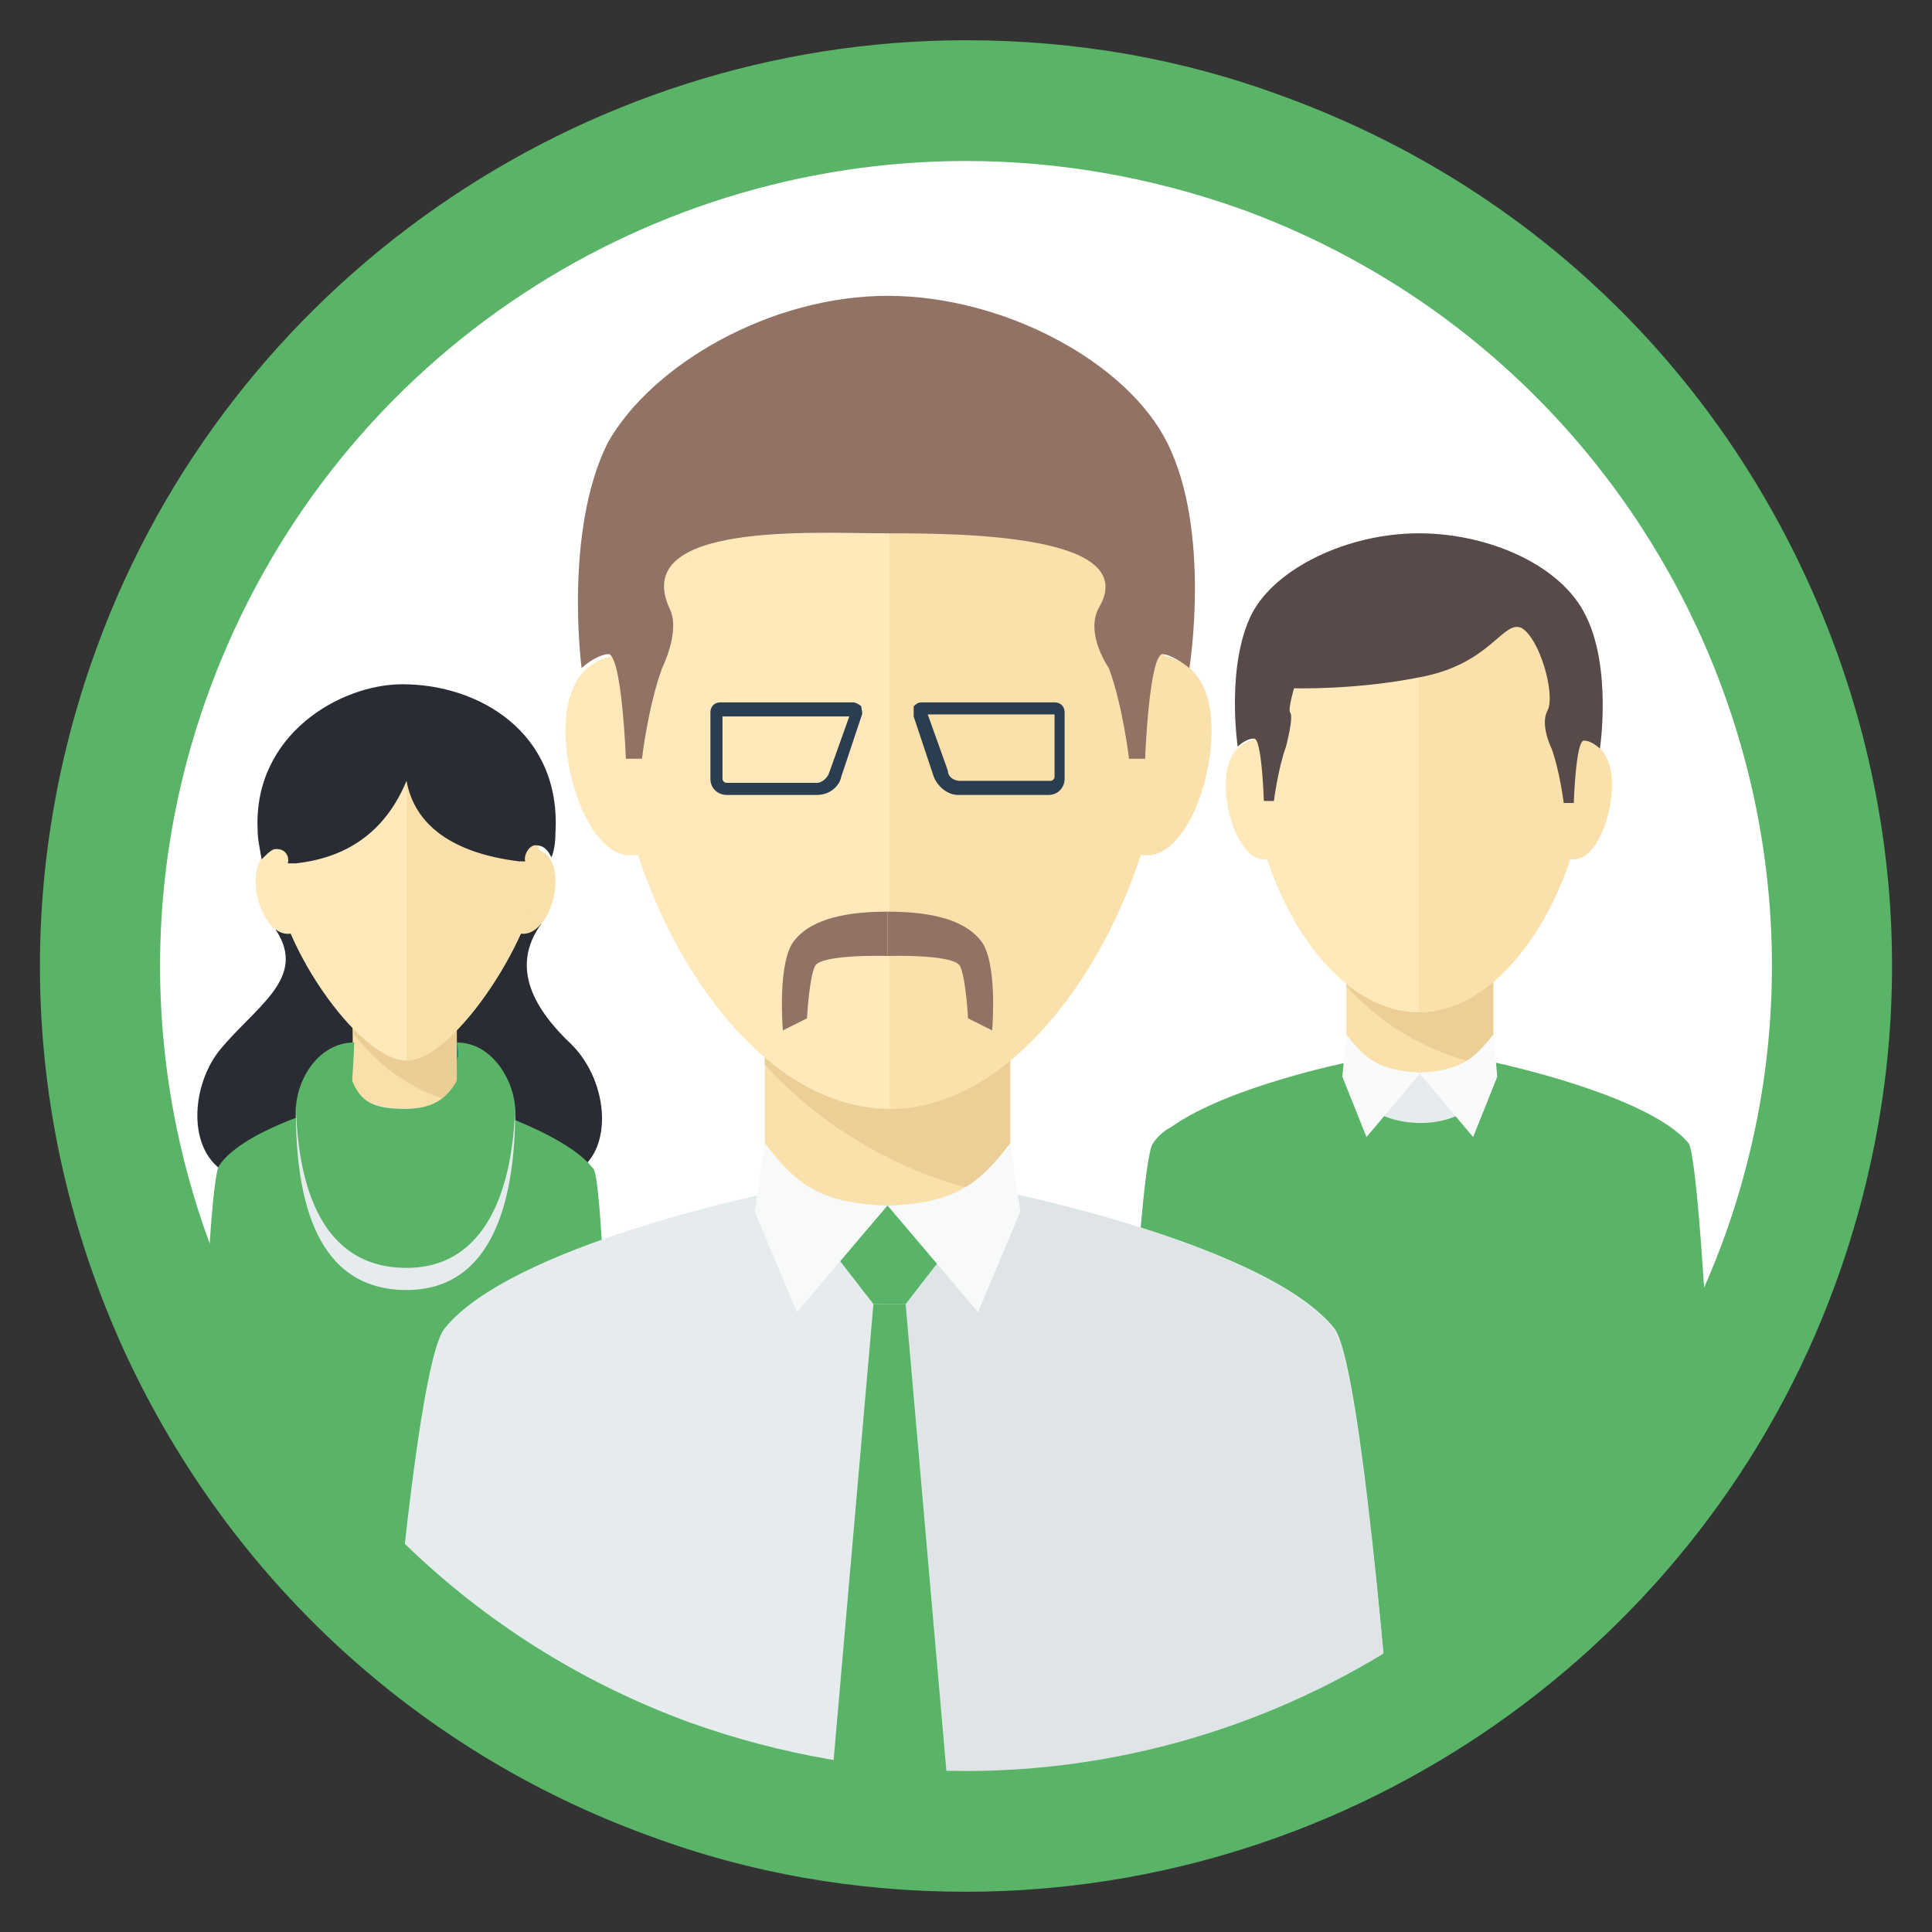
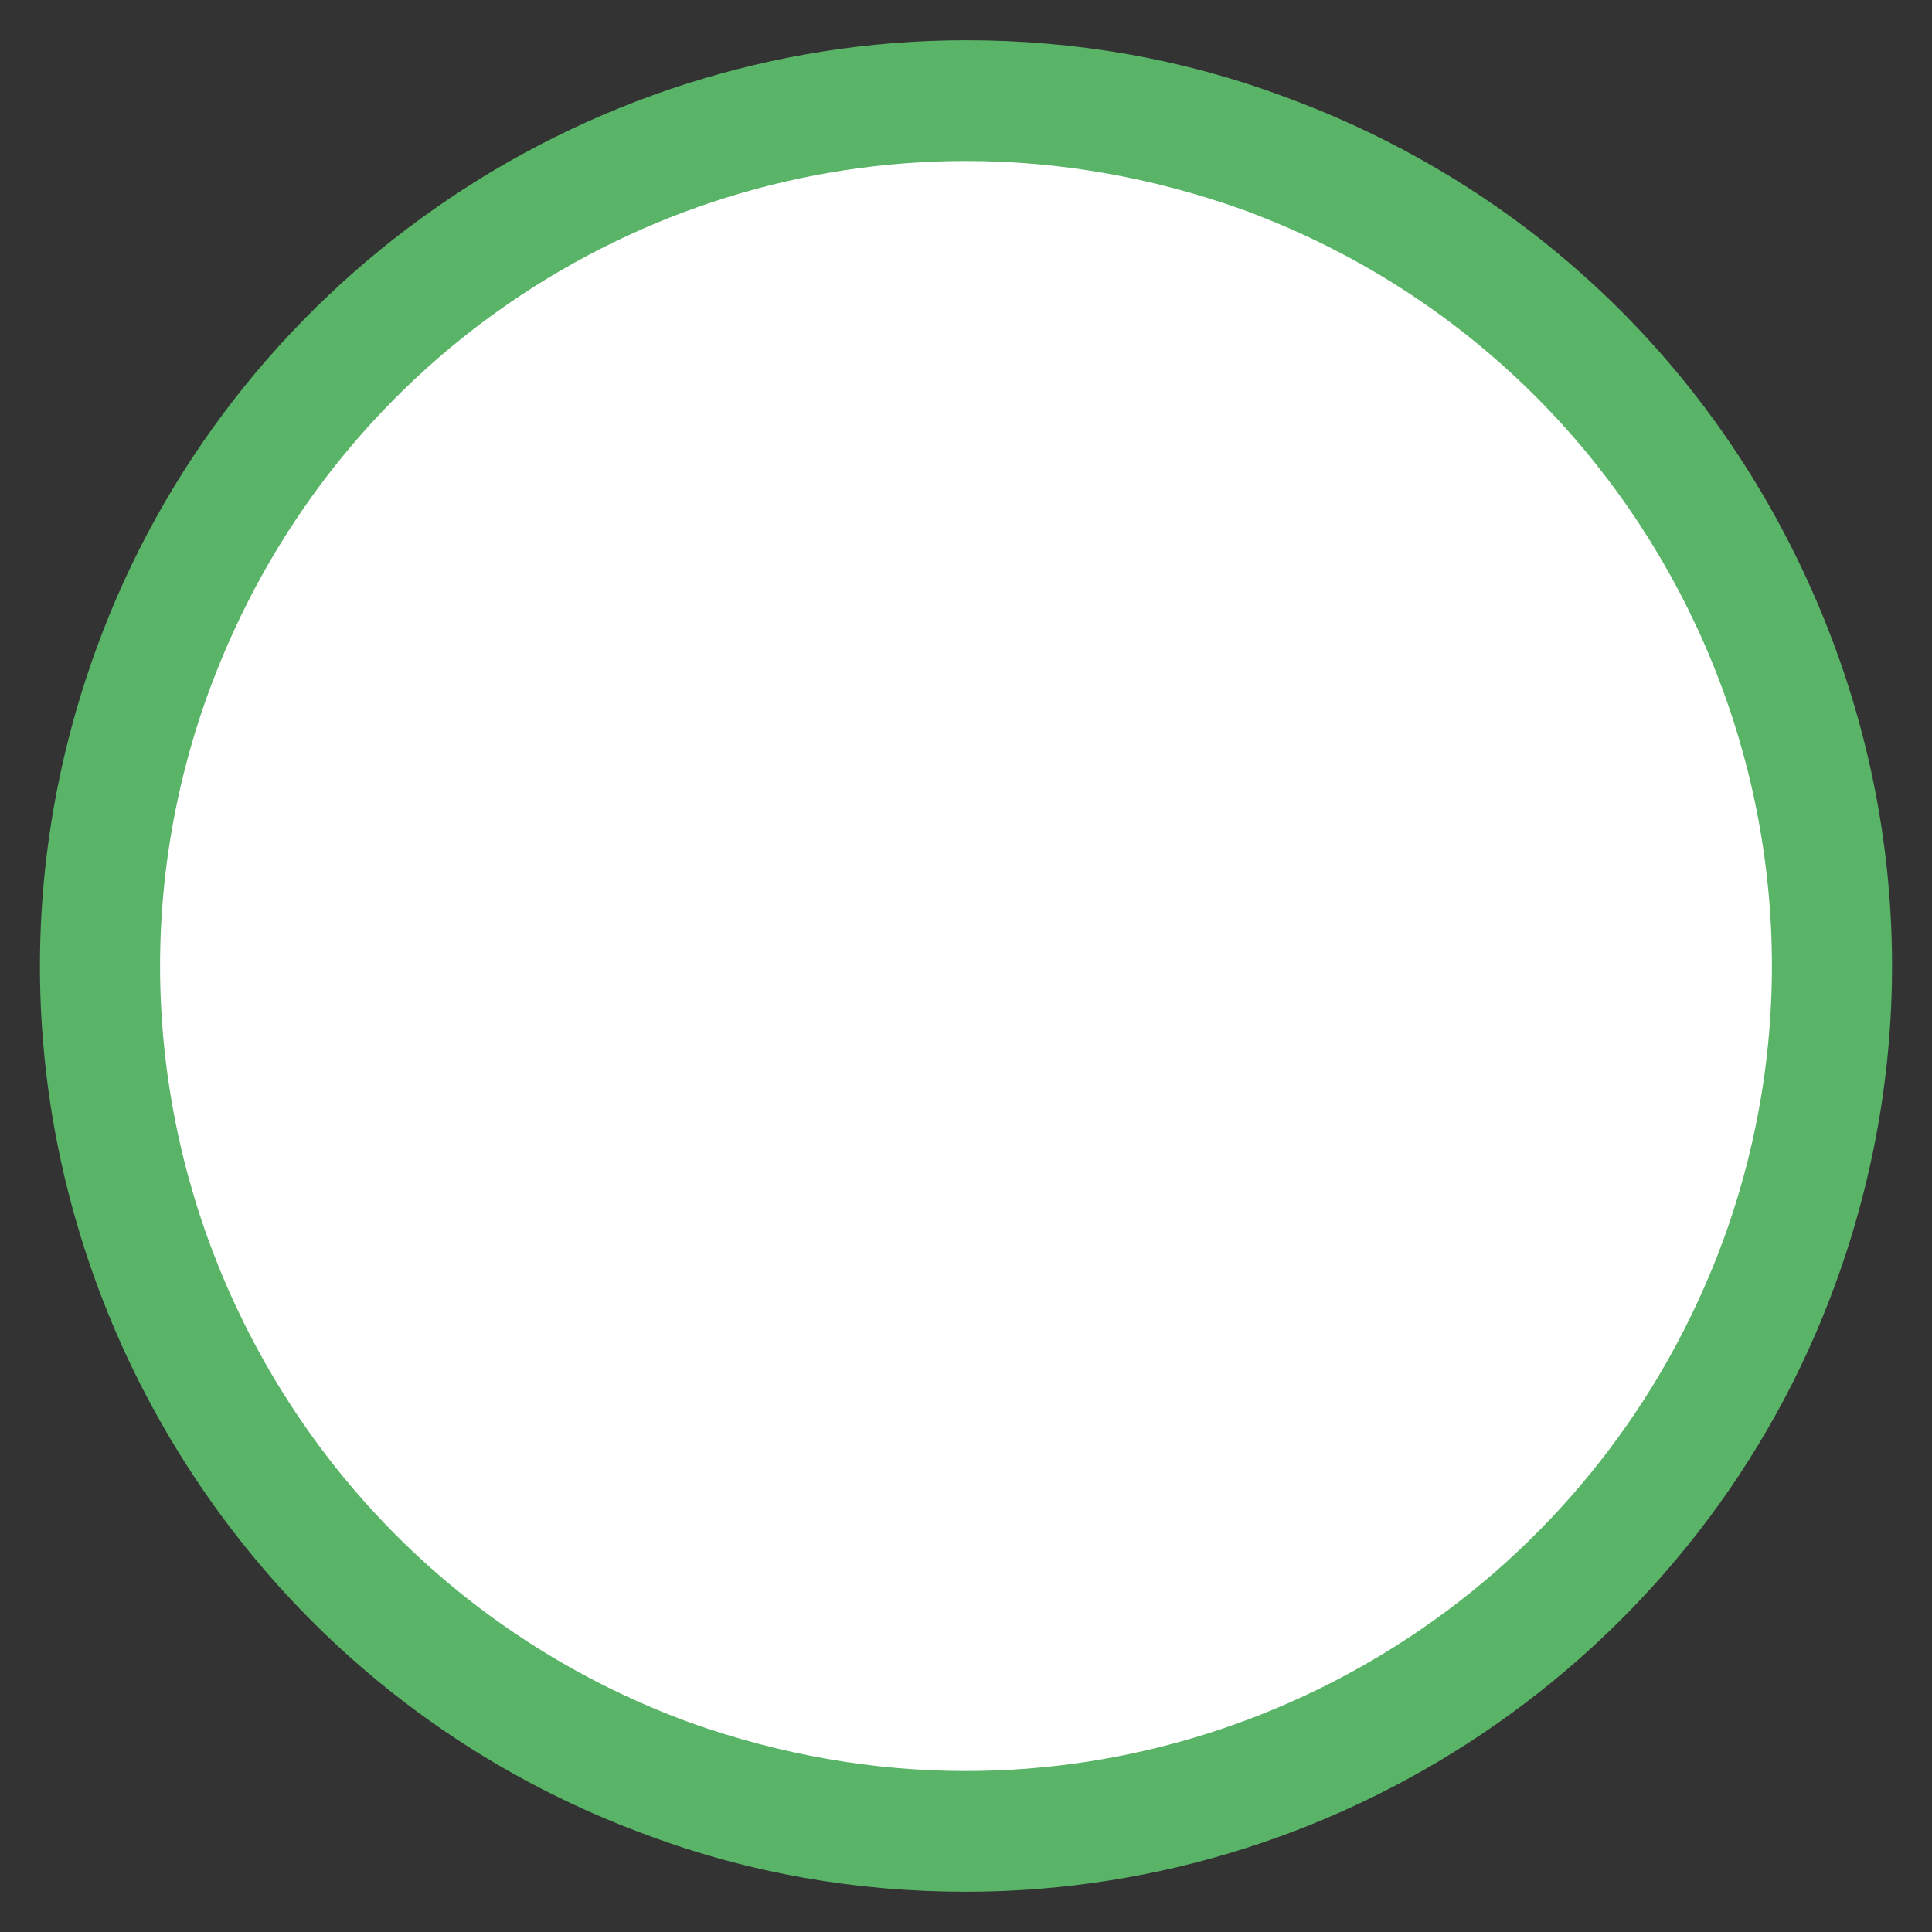
<svg xmlns="http://www.w3.org/2000/svg" xmlns:xlink="http://www.w3.org/1999/xlink" version="1.1" id="Vrstva_1" x="0px" y="0px" viewBox="0 0 96 96" style="enable-background:new 0 0 96 96;" xml:space="preserve">
  <rect x="0" y="0" width="96" height="96" fill="#333333" stroke="none" />
  <style type="text/css">
	.st0{fill:#FFFFFF;}
	.st1{clip-path:url(#SVGID_00000111170995764333827230000017158077421569657249_);}
	.st2{fill:#FAE0AA;}
	.st3{fill:#EBCF96;}
	.st4{fill:#FFE9BA;}
	.st5{fill:#E6ECED;}
	.st6{fill:#59B467;}
	.st7{fill:#FAFAFA;}
	.st8{fill:#574A48;}
	.st9{fill:#292D33;}
	.st10{fill:#F9DFA9;}
	.st11{fill:#EACE95;}
	.st12{fill:#FFE8B9;}
	.st13{fill:#E5EBEC;}
	.st14{fill:#14937B;}
	.st15{fill:#917264;}
	.st16{fill:#DFE5E6;}
	.st17{fill:#F8FAFA;}
	.st18{fill:#2B3E50;}
</style>
  <circle class="st0" cx="48" cy="48" r="43" />
  <g>
    <g>
      <defs>
-         <circle id="SVGID_1_" cx="48" cy="48" r="43" />
-       </defs>
+         </defs>
      <clipPath id="SVGID_00000001639167135137028120000017254844406492618375_">
        <use xlink:href="#SVGID_1_" style="overflow:visible;" />
      </clipPath>
      <g style="clip-path:url(#SVGID_00000001639167135137028120000017254844406492618375_);">
        <rect x="66.9" y="48.7" class="st2" width="7.3" height="9.3" />
        <path class="st3" d="M74.2,48.7V53c-2.9-0.5-5.4-1.9-7.3-4v-0.3H74.2z" />
        <path class="st4" d="M78.8,38.1c0,5.4-3.7,12.2-8.3,12.2s-8.3-6.7-8.3-12.2c0-5.4,3.7-9.8,8.3-9.8S78.8,32.7,78.8,38.1z" />
        <path class="st5" d="M74.2,59h-7.3v-7.4c0,2.3,7.3,2.3,7.3,0V59z" />
        <path class="st2" d="M78.8,38.1c0,5.4-3.7,12.2-8.3,12.2v-22C75.1,28.3,78.8,32.7,78.8,38.1z" />
        <path class="st6" d="M85.7,85.1H55.4c0,0,1-27.2,1.9-28.3c0.2-0.3,0.5-0.6,0.9-0.8c2.8-2,8.7-3.2,8.7-3.2c0,2,1.8,3,3.7,3     c1.8,0,3.6-1,3.7-3c0,0,7.6,1.6,9.6,4C84.7,58,85.7,85.1,85.7,85.1z" />
        <path class="st7" d="M66.9,51.4c1,1.3,1.7,1.8,3.7,1.9l-2.7,3.2l-1.2-3L66.9,51.4z" />
-         <path class="st7" d="M74.2,51.4c-1,1.3-1.7,1.8-3.7,1.9l2.7,3.2l1.2-3L74.2,51.4z" />
        <path class="st4" d="M64.7,39.7c0,1.7-0.9,3-1.9,3c-1.1,0-1.9-2.1-1.9-3.7s0.8-2.3,1.9-2.3C63.9,36.7,64.7,38.1,64.7,39.7z" />
        <path class="st2" d="M76.3,39.7c0,1.7,0.9,3,1.9,3c1.1,0,1.9-2.1,1.9-3.7s-0.8-2.3-1.9-2.3C77.2,36.7,76.3,38.1,76.3,39.7z" />
        <path class="st8" d="M70.5,26.5c3.5,0,7.1,1.6,8.3,4.1c1.3,2.6,0.7,6.6,0.7,6.6s-0.4-0.4-0.8-0.4s-0.5,3.1-0.5,3.1h-0.5     c0,0-0.2-1.6-0.6-2.7c0,0-0.6-1.2-0.2-1.9c0.4-0.8-0.4-3.6-1.3-4.1c-0.9-0.4-1.5,1.7-4.8,2.4s-6.5,0.6-6.5,0.6s-0.3,1-0.2,1.2     c0.2,0.2-0.2,1.7-0.2,1.7c-0.4,1.1-0.6,2.7-0.6,2.7h-0.5c0,0-0.1-3.2-0.5-3.1c-0.4,0-0.8,0.4-0.8,0.4s-0.6-4,0.7-6.6     C63.4,28.2,67,26.5,70.5,26.5z" />
        <path class="st9" d="M13.7,46.2c1.6,2.4-1,3.8-2.8,6c-1.5,1.9-1.6,5.3,0.6,6.2c5.5,2,10.9,2.9,17-0.1c2-1,1.8-4.5-0.1-6.4     c-1.8-1.7-3.1-3.8-1.5-6C23.2,42.5,13.7,46.2,13.7,46.2z" />
        <path class="st10" d="M22.7,50.7c-0.1,1.1,0,3.9,0.3,8.1h-5.8c0.2-3.2,0.4-6.7,0.3-8.1C17.5,50.7,22.7,50.7,22.7,50.7z" />
        <path class="st11" d="M22.7,50.7c0,1.4,0,2.5,0.1,4.1c-2-0.4-3.9-1.7-5.2-3.4v-0.7C17.6,50.7,22.7,50.7,22.7,50.7z" />
        <path class="st12" d="M26.8,43c0,3.2-4.2,9.7-6.6,9.7s-6.6-6.1-6.6-9.7c0-4.3,3-7.8,6.6-7.8S26.8,38.7,26.8,43z" />
        <path class="st13" d="M22.8,59.6h-5.3v-5.9c0,1.9,5.3,1.8,5.3,0V59.6z" />
-         <path class="st6" d="M30.6,80.5H9.7c0,0,0.5-21.7,1.2-22.6c1.1-1.6,4.8-2.8,6.6-3.2c0.7,1.5,3,1.4,2.7,1.4c0,0,2.2-0.2,2.7-1.4     c0,0,5.2,1.5,6.6,3.4C30.1,59,30.6,80.5,30.6,80.5z" />
-         <path class="st6" d="M22.7,51.8c0,0.4,0,1.9,0,1.9c-0.5,0.9-1.2,1.4-2.6,1.4c-1.6,0-2.2-0.4-2.6-1.4c0,0,0.1-1.5,0.1-1.9     c-1.8,0-2.9,1.9-2.9,3.4c0,4.4,1,8.9,5.5,8.9c4.3,0,5.4-4.5,5.4-8.9C25.6,53.8,24.5,51.8,22.7,51.8z" />
+         <path class="st6" d="M22.7,51.8c0,0.4,0,1.9,0,1.9c-1.6,0-2.2-0.4-2.6-1.4c0,0,0.1-1.5,0.1-1.9     c-1.8,0-2.9,1.9-2.9,3.4c0,4.4,1,8.9,5.5,8.9c4.3,0,5.4-4.5,5.4-8.9C25.6,53.8,24.5,51.8,22.7,51.8z" />
        <path class="st14" d="M17.6,52.7C17.5,52.6,17.5,52.6,17.6,52.7c0-0.1,0-0.4,0-0.8l0,0C17.6,52,17.6,52.3,17.6,52.7z" />
        <path class="st14" d="M22.7,52.6c0-0.3,0-0.6,0-0.8l0,0C22.8,52.2,22.8,52.6,22.7,52.6C22.8,52.6,22.7,52.6,22.7,52.6z" />
        <path class="st5" d="M25.6,55.2c0,4.4-1.1,8.9-5.4,8.9c-4.5,0-5.5-4.5-5.5-8.9c0-0.1,0-0.2,0-0.3C14.8,59,16,63,20.2,63     c4,0,5.3-4,5.4-8.1C25.6,55,25.6,55.1,25.6,55.2z" />
        <path class="st12" d="M15.8,44.2c0,1.2-0.6,2.2-1.5,2.2s-1.6-1.4-1.6-2.6c0-1.2,0.6-1.7,1.5-1.7C15,42.1,15.8,43,15.8,44.2z" />
        <path class="st10" d="M24.5,44.2c0,1.2,0.6,2.2,1.5,2.2s1.6-1.4,1.6-2.6c0-1.2-0.6-1.7-1.5-1.7C25.3,42.1,24.5,43,24.5,44.2z" />
        <path class="st10" d="M26.8,43c0,3.2-4.2,9.7-6.6,9.7V35.2C23.8,35.2,26.8,38.7,26.8,43z" />
        <path class="st9" d="M20,34c-3.1,0-7.4,2.5-7.2,7.2c0,0.5,0.1,0.9,0.2,1.5c0.3-0.3,0.4-0.4,0.6-0.5c0.6-0.1,0.8,0.4,0.7,0.7     c0.2,0,0.2,0,0.4,0c2.7-0.3,4.5-1.7,5.5-4.1c0.4,2.2,2.3,3.6,5.6,4c0.2,0,0,0,0.3,0C26,42.5,26.3,42,26.6,42     c0.4,0,0.6,0.2,0.8,0.6c0,0,0.2-0.4,0.2-1.2C27.9,36.4,23.8,34,20,34z" />
        <rect x="38" y="52.4" class="st2" width="12.2" height="15.6" />
        <path class="st3" d="M50.2,52.4v7.1c-4.8-0.8-9.1-3.2-12.2-6.6v-0.5H50.2z" />
        <path class="st4" d="M58,34.8c0,9-6.2,20.3-13.8,20.3S30.4,43.9,30.4,34.8c0-9,6.2-16.3,13.8-16.3C51.8,18.4,58,25.7,58,34.8z" />
        <path class="st2" d="M58,34.8c0,9-6.2,20.3-13.8,20.3V18.4C51.8,18.4,58,25.7,58,34.8z" />
-         <path class="st4" d="M34.5,37.5c0,2.8-1.5,5-3.2,5c-1.8,0-3.2-3.4-3.2-6.2s1.4-3.8,3.2-3.8C33,32.5,34.5,34.7,34.5,37.5z" />
        <path class="st2" d="M53.8,37.5c0,2.8,1.5,5,3.2,5c1.8,0,3.2-3.4,3.2-6.2s-1.4-3.8-3.2-3.8S53.8,34.7,53.8,37.5z" />
        <path class="st15" d="M44.1,14.7C49.9,14.7,56,18,58,22c2.2,4.4,1.1,11.2,1.1,11.2s-0.7-0.6-1.3-0.7c-0.7-0.1-0.9,5.2-0.9,5.2     h-0.8c0,0-0.3-2.6-1-4.5c0,0-1.2-1.7-0.5-3c2.2-3.7-7.1-3.7-10.6-3.7s-12.8-0.6-10.7,3.8c0.5,1.1-0.4,2.9-0.4,2.9     c-0.7,1.9-1,4.5-1,4.5h-0.8c0,0-0.2-5.3-0.9-5.2c-0.7,0.1-1.3,0.7-1.3,0.7S28,26.4,30.2,22C32.4,18.1,38.3,14.7,44.1,14.7z" />
        <path class="st5" d="M69.4,90H18.9c0,0,1.6-22.1,3.2-24c3.3-4.1,16-6.7,16-6.7c3.1,0.8,3.1,0.8,6.1,0.8s3,0,6.1-0.8     c0,0,12.7,2.6,16,6.7C67.8,67.9,69.4,90,69.4,90z" />
        <path class="st16" d="M69.4,90H44.1V60.1c3,0,3.3,0.1,6.1-0.8c0,0,12.7,2.6,16,6.7C67.8,67.9,69.4,90,69.4,90z" />
        <polygon class="st6" points="43.4,64.8 41.2,90 47.2,90 45,64.8    " />
        <path class="st6" d="M44.2,59.9c2.5,0,4.6,0,4.6,0L45,64.8h-1.6l-3.8-4.9H44.2z" />
        <path class="st17" d="M38,56.8c1.6,2.1,2.8,3,6.1,3.1l-4.5,5.3l-2.1-5L38,56.8z" />
        <path class="st17" d="M50.2,56.8c-1.6,2.1-2.8,3-6.1,3.1l4.5,5.3l2.1-5L50.2,56.8z" />
        <path class="st15" d="M44.1,45.3c-1.9,0-3.7,0.3-4.6,1.4c-0.9,1-0.6,4.5-0.6,4.5l1.2-0.6c0,0,0.1-2,0.4-2.6     c0.3-0.6,3.6-0.5,3.6-0.5S44.1,45.3,44.1,45.3z" />
        <path class="st15" d="M44.1,45.3c1.9,0,3.7,0.3,4.6,1.4c0.9,1,0.6,4.5,0.6,4.5l-1.2-0.6c0,0-0.1-2-0.4-2.6     c-0.3-0.6-3.6-0.5-3.6-0.5S44.1,45.3,44.1,45.3z" />
-         <path class="st18" d="M42.8,35.1c-0.1-0.1-0.3-0.2-0.4-0.2h-6.6c-0.3,0-0.5,0.2-0.5,0.5v3.3c0,0.5,0.4,0.8,0.8,0.8h4.5     c0.6,0,1.1-0.4,1.2-0.9l1-3C42.9,35.4,42.8,35.3,42.8,35.1z M41.2,38.4c-0.1,0.3-0.4,0.5-0.6,0.5h-4.5c-0.1,0-0.2-0.1-0.2-0.2     v-3.1h6.3L41.2,38.4z" />
        <path class="st18" d="M45.4,35.6l1,3c0.2,0.5,0.7,0.9,1.2,0.9h4.5c0.5,0,0.8-0.4,0.8-0.8v-3.3c0-0.3-0.2-0.5-0.5-0.5h-6.6     c-0.2,0-0.3,0.1-0.4,0.2C45.4,35.3,45.4,35.4,45.4,35.6z M46.1,35.5h6.3v3.1c0,0.1-0.1,0.2-0.2,0.2h-4.5c-0.3,0-0.6-0.2-0.6-0.5     L46.1,35.5z" />
      </g>
    </g>
  </g>
  <path class="st6" d="M48,2C28.8,2,11.4,14.1,4.8,32.2c-4.2,11.5-3.7,24,1.5,35.2C11.5,78.5,20.7,87,32.2,91.2  C37.3,93.1,42.6,94,48,94c19.2,0,36.6-12.1,43.2-30.2c4.2-11.5,3.7-24-1.5-35.2S75.3,9,63.8,4.8C58.7,2.9,53.4,2,48,2L48,2z M48,8   M85.6,61.7C79.6,77.9,64.3,88,48,88c-4.6,0-9.2-0.8-13.7-2.4C13.5,78,2.8,55,10.4,34.3C16.4,18,31.7,8,48,8c4.6,0,9.2,0.8,13.7,2.4  C82.5,18,93.2,41,85.6,61.7z" />
</svg>